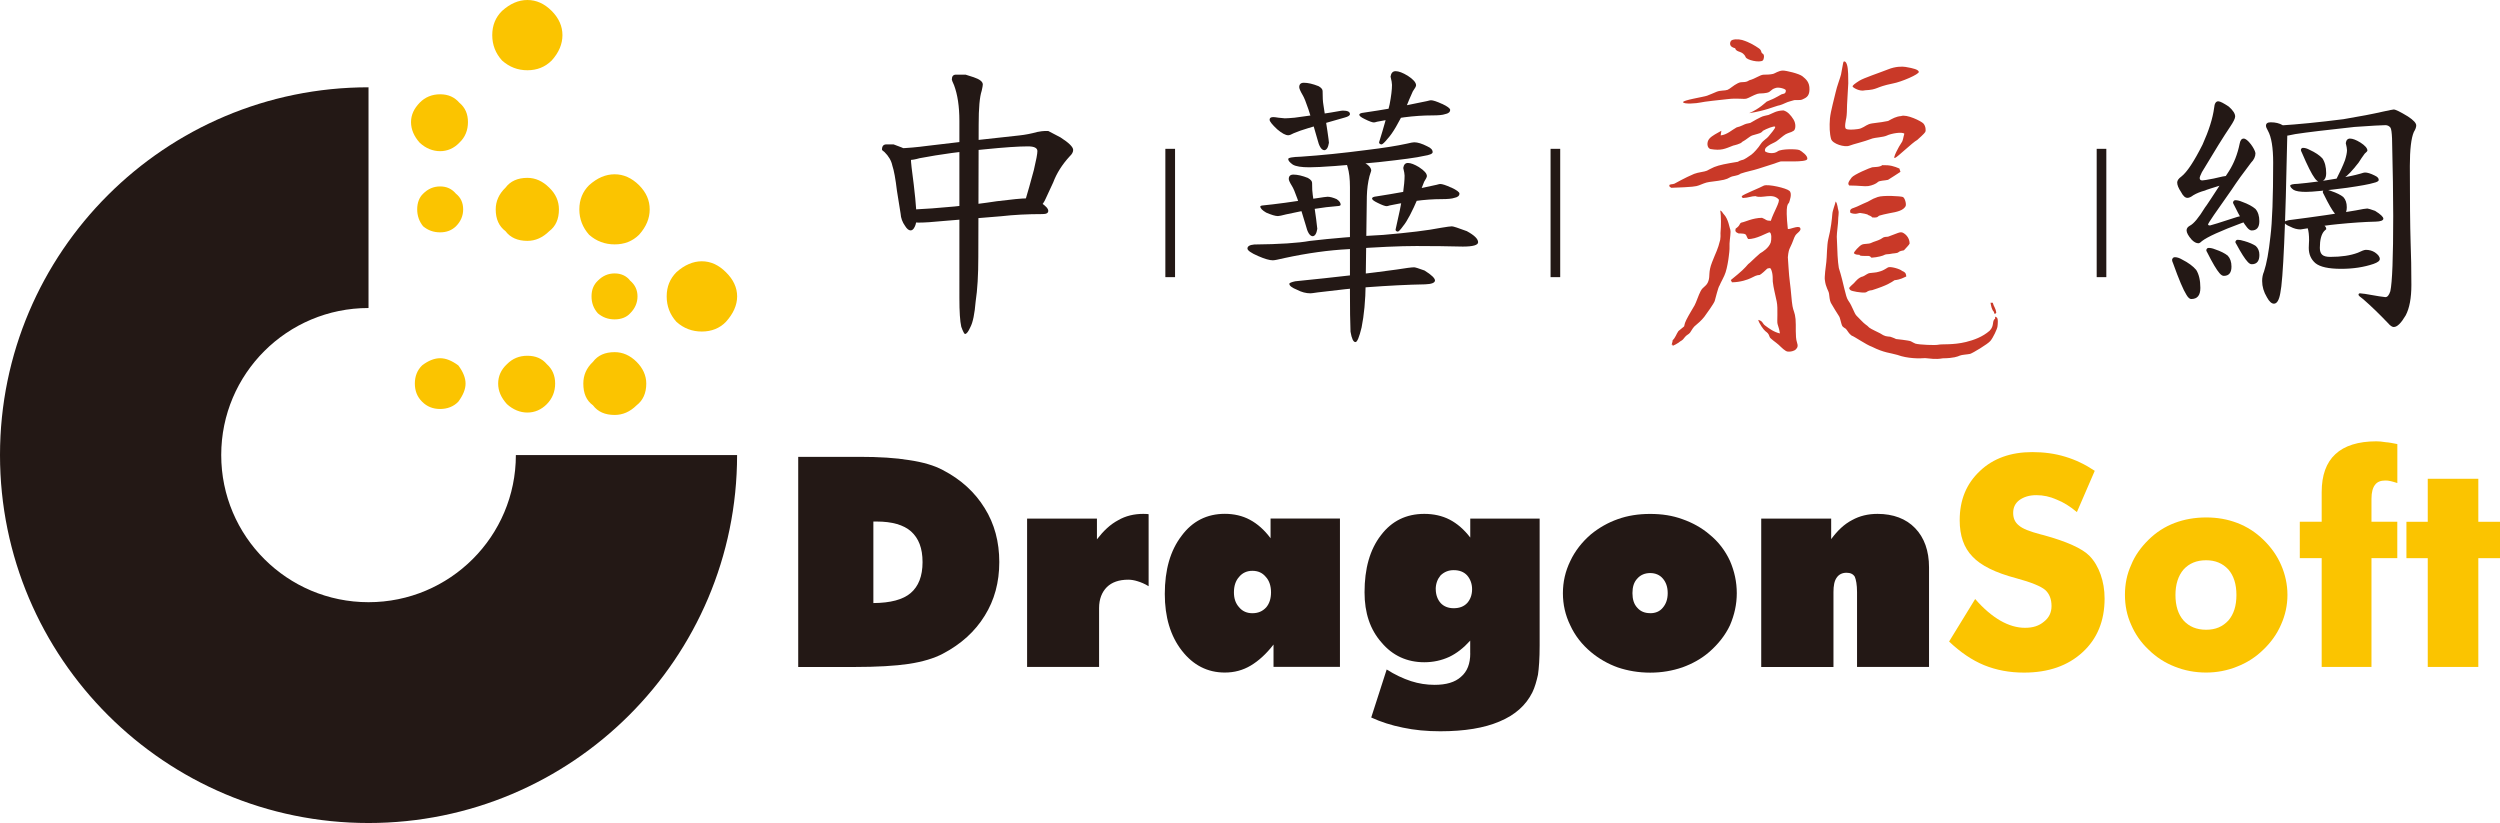
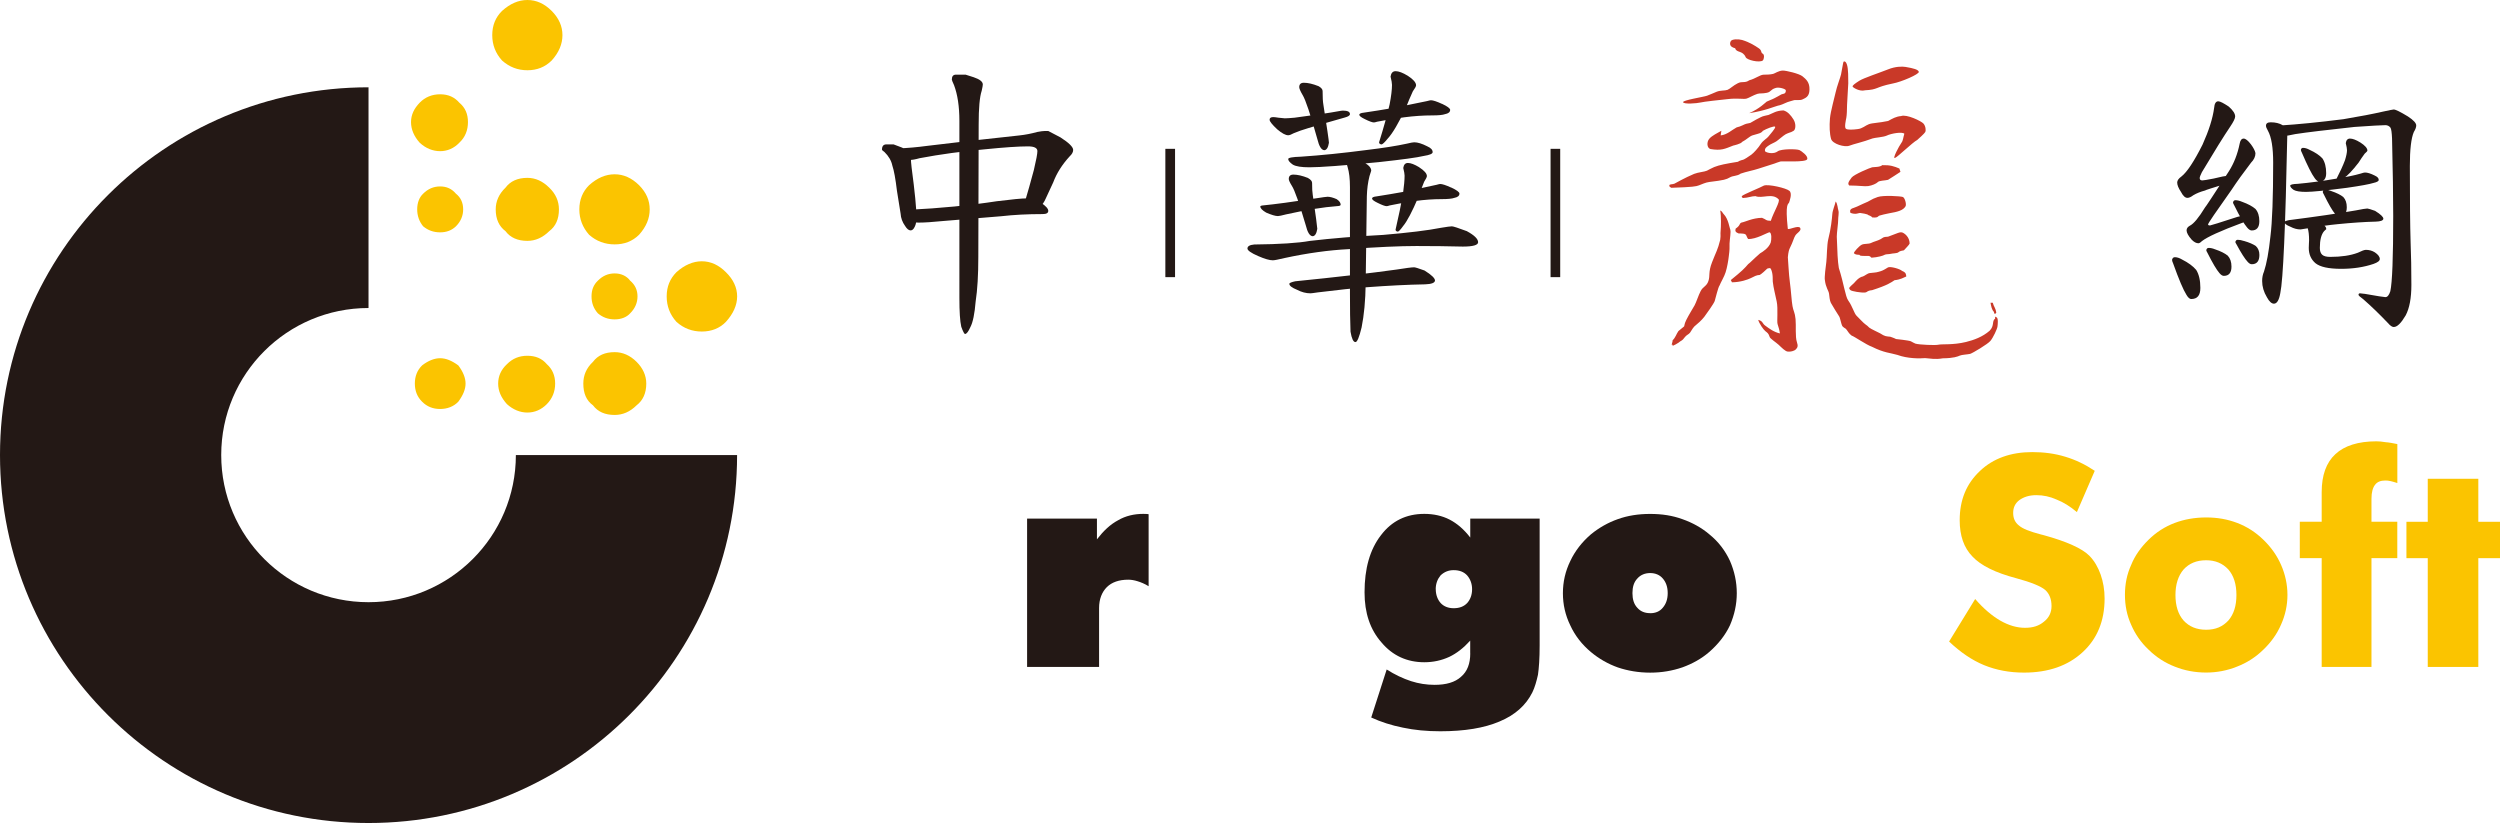
<svg xmlns="http://www.w3.org/2000/svg" id="_圖層_2" data-name="圖層 2" viewBox="0 0 490 161.31">
  <defs>
    <style>
      .cls-1 {
        fill: #fbc400;
      }

      .cls-2 {
        fill: #231815;
      }

      .cls-3 {
        fill: #c93928;
        fill-rule: evenodd;
      }
    </style>
  </defs>
  <g id="_圖層_1-2" data-name="圖層 1">
    <g id="ds-light">
      <g>
        <path class="cls-2" d="M72.23,118.03c-15.94,0-28.87-12.9-28.87-28.84s12.93-28.82,28.87-28.82V17.11C32.37,17.11,0,49.39,0,89.19s32.37,72.12,72.23,72.12,72.24-32.27,72.24-72.12h-43.36c0,15.94-12.94,28.84-28.88,28.84h0Z" />
        <path class="cls-1" d="M86.26,18.48c1.61,0,2.83.56,3.78,1.66,1.16.96,1.68,2.23,1.68,3.79s-.52,2.95-1.68,4.03c-1.07,1.13-2.38,1.67-3.78,1.67s-2.81-.54-4.01-1.67c-1.1-1.23-1.69-2.6-1.69-4.03s.6-2.66,1.69-3.79c1.06-1.1,2.44-1.66,4.01-1.66h0ZM86.26,70.21c1.13,0,2.29.47,3.57,1.41.94,1.25,1.42,2.45,1.42,3.56s-.48,2.27-1.42,3.55c-.92.96-2.17,1.43-3.57,1.43s-2.58-.47-3.53-1.43c-.96-.95-1.42-2.13-1.42-3.55s.46-2.61,1.42-3.56c1.21-.94,2.44-1.41,3.53-1.41h0ZM86.26,36.54c1.28,0,2.29.46,3.11,1.43.94.74,1.41,1.79,1.41,3.06s-.47,2.36-1.41,3.32c-.82.79-1.83,1.19-3.11,1.19s-2.37-.39-3.33-1.19c-.77-.95-1.16-2.07-1.16-3.32s.39-2.33,1.16-3.06c.96-.97,2.09-1.43,3.33-1.43h0ZM103.37,0c1.76,0,3.34.72,4.76,2.14,1.42,1.43,2.11,3.02,2.11,4.75s-.69,3.4-2.11,4.97c-1.28,1.27-2.86,1.91-4.76,1.91s-3.54-.64-4.97-1.91c-1.27-1.41-1.92-3.06-1.92-4.97s.64-3.49,1.92-4.75c1.58-1.42,3.22-2.14,4.97-2.14h0ZM103.37,34.86c1.58,0,3,.65,4.28,1.92,1.28,1.23,1.9,2.66,1.9,4.26,0,1.9-.63,3.32-1.9,4.27-1.28,1.26-2.7,1.9-4.28,1.9-1.91,0-3.35-.64-4.29-1.9-1.28-.96-1.92-2.37-1.92-4.27,0-1.6.64-3.03,1.92-4.26.95-1.27,2.38-1.92,4.29-1.92h0ZM103.37,69.73c1.58,0,2.86.52,3.81,1.65,1.07.95,1.63,2.21,1.63,3.8s-.56,2.93-1.63,4.03c-1.08,1.09-2.38,1.65-3.81,1.65s-2.8-.56-4.01-1.65c-1.17-1.3-1.72-2.61-1.72-4.03s.55-2.71,1.72-3.8c1.11-1.12,2.42-1.65,4.01-1.65h0ZM120.48,34.16c1.71,0,3.32.7,4.78,2.14,1.41,1.43,2.08,2.98,2.08,4.74s-.67,3.39-2.08,4.97c-1.3,1.28-2.89,1.89-4.78,1.89s-3.58-.61-5.02-1.89c-1.25-1.41-1.91-3.07-1.91-4.97s.66-3.5,1.91-4.74c1.6-1.43,3.24-2.14,5.02-2.14h0ZM120.48,69.02c1.56,0,3,.62,4.29,1.9,1.23,1.23,1.9,2.67,1.9,4.26,0,1.89-.66,3.31-1.9,4.26-1.29,1.28-2.73,1.89-4.29,1.89-1.9,0-3.3-.62-4.26-1.89-1.31-.95-1.89-2.37-1.89-4.26,0-1.59.58-3.03,1.89-4.26.96-1.28,2.36-1.9,4.26-1.9h0ZM120.48,53.59c1.23,0,2.33.48,3.03,1.42.96.81,1.44,1.84,1.44,3.08s-.48,2.37-1.44,3.32c-.71.79-1.8,1.19-3.03,1.19-1.3,0-2.36-.4-3.3-1.19-.85-.95-1.24-2.05-1.24-3.32s.39-2.27,1.24-3.08c.94-.94,2-1.42,3.3-1.42h0ZM137.55,51.21c1.74,0,3.31.72,4.73,2.14,1.45,1.42,2.2,3.02,2.2,4.74s-.76,3.4-2.2,4.99c-1.22,1.27-2.84,1.9-4.73,1.9s-3.56-.63-4.97-1.9c-1.28-1.42-1.91-3.09-1.91-4.99s.64-3.46,1.91-4.74c1.58-1.42,3.28-2.14,4.97-2.14h0Z" />
      </g>
      <g>
-         <path class="cls-2" d="M156.45,130.72v-41.18h12.01c3.82,0,7.07.2,9.73.64,2.71.4,4.92,1.05,6.58,1.94,3.62,1.87,6.32,4.38,8.23,7.48,1.92,3.08,2.86,6.6,2.86,10.57s-.95,7.45-2.85,10.5c-1.9,3.09-4.62,5.57-8.24,7.47-1.68.89-3.94,1.57-6.63,1.98-2.66.4-6.3.61-10.76.61h-10.93ZM171.17,118.2c3.36-.02,5.81-.67,7.32-1.96,1.53-1.31,2.33-3.3,2.33-6.06s-.77-4.68-2.25-6.02c-1.46-1.29-3.72-1.94-6.75-1.94h-.64v15.98h0Z" />
        <path class="cls-2" d="M201.31,130.72v-29.07h13.69v4.06c1.26-1.64,2.6-2.92,4.13-3.73,1.47-.87,3.18-1.26,4.97-1.26.31,0,.5,0,.66.02.15,0,.24.03.37.05v14.11c-.75-.47-1.52-.78-2.15-.97-.65-.21-1.28-.31-1.84-.31-1.81,0-3.22.49-4.2,1.46-.97.97-1.52,2.35-1.52,4.11v11.53h-14.1Z" />
-         <path class="cls-2" d="M249.61,130.72v-4.39c-1.43,1.86-2.95,3.22-4.48,4.13-1.53.91-3.2,1.36-5.07,1.36-3.37,0-6.2-1.43-8.43-4.31-2.23-2.87-3.33-6.59-3.33-11.09,0-4.73,1.08-8.52,3.29-11.4,2.12-2.87,4.97-4.31,8.48-4.31,1.77,0,3.46.38,4.9,1.16,1.47.78,2.86,2,4.06,3.63v-3.86h13.6v29.07h-13.02ZM241.85,116.1c0,1.21.33,2.19,1.04,2.95.64.77,1.53,1.14,2.57,1.14,1.12,0,1.98-.36,2.7-1.13.64-.74.96-1.74.96-2.96s-.33-2.31-1.06-3.07c-.64-.76-1.49-1.15-2.6-1.15-1.04,0-1.93.39-2.57,1.16-.71.77-1.04,1.8-1.04,3.06h0Z" />
        <path class="cls-2" d="M288.16,128.06v-2.5c-1.31,1.45-2.66,2.5-4.11,3.19-1.53.7-3.14,1.05-4.89,1.05-3.37,0-6.21-1.29-8.37-3.86-2.25-2.54-3.34-5.81-3.34-9.84,0-4.66,1.04-8.38,3.21-11.19,2.12-2.81,4.98-4.19,8.5-4.19,1.81,0,3.51.37,4.96,1.12,1.49.77,2.84,1.94,4.05,3.52v-3.71h13.6v24.86c0,2.56-.14,4.47-.33,5.75-.28,1.24-.6,2.42-1.09,3.43-1.26,2.53-3.36,4.44-6.46,5.73-2.98,1.27-6.84,1.91-11.58,1.91-2.67,0-5.08-.23-7.33-.71-2.26-.45-4.33-1.12-6.22-1.99l3.03-9.41c1.61,1.02,3.22,1.78,4.79,2.29,1.49.48,3.03.72,4.6.72,2.26,0,4.01-.5,5.18-1.58,1.23-1.04,1.81-2.57,1.81-4.59h0ZM281.41,115.48c0,1.13.37,2.05.96,2.72.63.67,1.49,1.01,2.56,1.01,1.13,0,2-.34,2.63-1.01.61-.67.97-1.59.97-2.72,0-1.07-.36-2-.98-2.71-.64-.69-1.52-1.02-2.63-1.02-1.02,0-1.84.34-2.56,1.02-.58.69-.96,1.6-.96,2.71h0Z" />
        <path class="cls-2" d="M340.41,116.26c0,2.21-.47,4.27-1.33,6.28-.93,1.99-2.34,3.74-4.08,5.26-1.49,1.29-3.28,2.29-5.24,3-1.95.67-4.04,1.04-6.32,1.04s-4.41-.37-6.34-1.02c-1.93-.69-3.7-1.7-5.28-3.02-1.74-1.46-3.11-3.19-4.04-5.22-.98-2-1.45-4.11-1.45-6.31s.47-4.3,1.45-6.31c.93-1.98,2.3-3.73,4.04-5.23,1.58-1.29,3.35-2.3,5.28-2.98,1.93-.69,4.02-1.02,6.34-1.02s4.37.32,6.32,1.03c1.96.69,3.76,1.68,5.27,2.97,1.8,1.45,3.12,3.21,4.05,5.22.87,2.02,1.33,4.11,1.33,6.33h0ZM323.44,120.19c1.01,0,1.86-.33,2.47-1.08.63-.73.96-1.67.96-2.86s-.33-2.14-.96-2.86c-.59-.7-1.45-1.07-2.47-1.07s-1.9.36-2.52,1.07c-.69.72-.96,1.69-.96,2.86s.27,2.16.96,2.88c.63.72,1.46,1.05,2.52,1.05h0Z" />
-         <path class="cls-2" d="M345.2,130.72v-29.07h13.71v4.02c1.26-1.7,2.55-2.93,4.11-3.74,1.47-.81,3.1-1.21,4.98-1.21,3.07,0,5.59.95,7.36,2.79,1.8,1.86,2.73,4.45,2.73,7.7v19.51h-14.11v-14.68c0-1.45-.2-2.43-.44-3-.33-.53-.85-.78-1.63-.78s-1.47.29-1.92.96c-.45.62-.63,1.57-.63,2.83v14.68h-14.17Z" />
        <path class="cls-1" d="M387.14,117.41c1.62,1.88,3.33,3.31,4.92,4.23,1.65.94,3.25,1.41,4.84,1.41s2.75-.39,3.71-1.2c1.01-.78,1.49-1.83,1.49-3.06,0-1.36-.42-2.43-1.25-3.17-.82-.7-2.73-1.5-5.67-2.29-4.06-1.07-6.92-2.48-8.55-4.22-1.73-1.76-2.53-4.14-2.53-7.15,0-3.95,1.29-7.13,3.97-9.65,2.59-2.47,6.06-3.7,10.24-3.7,2.27,0,4.44.28,6.49.91,2,.6,3.9,1.51,5.77,2.76l-3.5,8.09c-1.29-1.09-2.62-1.93-3.98-2.46-1.3-.58-2.6-.86-3.97-.86s-2.45.34-3.33.97c-.84.64-1.21,1.48-1.21,2.51s.34,1.84,1.11,2.45c.71.64,2.14,1.2,4.32,1.77l.48.12c4.54,1.24,7.61,2.62,9.04,4.07,1,1.03,1.69,2.26,2.19,3.66.5,1.42.78,3,.78,4.71,0,4.36-1.43,7.88-4.31,10.52-2.87,2.65-6.7,4-11.49,4-2.88,0-5.46-.5-7.82-1.46-2.38-.98-4.63-2.52-6.86-4.63l5.11-8.33h0Z" />
        <path class="cls-1" d="M448.34,116.59c0,2.07-.44,4.01-1.25,5.82-.78,1.83-1.97,3.49-3.48,4.93-1.5,1.47-3.27,2.6-5.19,3.33-1.87.75-3.91,1.15-6,1.15-2.22,0-4.27-.4-6.14-1.15-1.9-.73-3.66-1.86-5.15-3.33-1.49-1.4-2.62-3.03-3.42-4.88-.83-1.84-1.22-3.78-1.22-5.88s.39-4.04,1.22-5.85c.72-1.82,1.93-3.49,3.42-4.95,1.47-1.45,3.18-2.55,5.1-3.28,1.9-.72,3.97-1.08,6.19-1.08s4.19.36,6.09,1.08c1.9.73,3.62,1.83,5.1,3.28,1.55,1.49,2.7,3.14,3.5,4.98.79,1.81,1.23,3.79,1.23,5.82h0ZM438.34,116.62c0-2.1-.52-3.78-1.58-5-1.12-1.21-2.56-1.81-4.35-1.81-1.88,0-3.32.6-4.43,1.81-1.05,1.22-1.59,2.91-1.59,5s.52,3.78,1.59,5c1.1,1.2,2.55,1.81,4.43,1.81s3.24-.62,4.35-1.81c1.06-1.23,1.58-2.88,1.58-5h0Z" />
        <path class="cls-1" d="M455.05,130.72v-21.33h-4.29v-7.13h4.29v-5.8c0-3.3.89-5.79,2.69-7.45,1.77-1.65,4.48-2.51,8.03-2.51.5,0,1.12.05,1.8.17.76.05,1.46.21,2.31.37v7.64c-.48-.15-.92-.29-1.28-.37-.42-.1-.74-.13-1.07-.13-.95,0-1.61.28-2.03.86-.43.53-.69,1.46-.69,2.7v4.52h5.06v7.13h-5.06v21.33h-9.78Z" />
        <polygon class="cls-1" points="475.84 130.72 475.84 109.4 471.66 109.4 471.66 102.27 475.84 102.27 475.84 93.84 485.75 93.84 485.75 102.27 490 102.27 490 109.4 485.75 109.4 485.75 130.72 475.84 130.72 475.84 130.72" />
      </g>
      <g>
        <path class="cls-3" d="M340.1,9.46c.23.93,1.45.37,2.05,1.74.22.57,2.68,1.14,3.35.66.26-.26.38-1.12,0-1.34-.43-.16-.11-.62-.78-1.06-.68-.46-1.73-1.16-3.25-1.62-.75-.21-1.97-.2-2.23.21-.25.44-.14.76.03.99.18.22.74.42.83.42ZM362.47,28.56c.89-.35,2.62-.7,4.56-1.43.38-.14,2.12-.25,2.74-.54.89-.43,3.04-.81,3.48-.38-.23.74-.24,1.36-.56,1.76-.5.7-1.83,3.19-1.28,2.99.55-.2,3.41-3.02,4.37-3.53.33-.3,1.38-1.22,1.56-1.54.19-.32.08-1.2-.35-1.68-.42-.47-3.3-1.88-4.39-1.46-.95.08-1.63.46-2.53.96-1.83.39-3.07.37-3.77.63-.7.26-1.27.87-2.19.96-.9.12-1.99.19-2.32-.07-.33-.26,0-1.7.09-2.16.09-.45.14-1.63.14-2.52.07-1.41.16-2.83.24-4.23,0-.98.01-2.81-.24-3.58-.23-.77-.53-.74-.67-.66-.11.08-.37,1.93-.51,2.52-.13.58-.83,2.4-1.05,3.46-.23,1.08-.98,3.67-1.12,5.14-.13,1.52-.07,3.02.22,4.03.29.99,2.68,1.68,3.57,1.33ZM365.5,17.7c2.71-.14,1.93-.61,5.47-1.33,1.69-.3,5.22-1.83,5.12-2.29-.11-.45-1.02-.69-2.59-.96-.63-.11-1.98-.12-3.47.49-1.52.61-4.8,1.69-5.62,2.23-.82.53-1.39.92-1.29,1.14.13.23,1.36.98,2.37.73ZM353.31,14.97c-.64-.54-3.24-1.15-3.88-1.14-.83.02-1.53.56-1.89.65-.55.13-1.19.16-1.88.16-.7.02-1.57.77-2.79,1.09-.91.63-1.4.13-2.27.59-.88.43-1.49,1.08-2.01,1.29-.53.19-1.39.07-2.12.37-.74.29-1.2.54-1.89.78-.69.25-4.86.88-4.69,1.28.16.43,2.74.21,3.35.06.61-.17,4.19-.55,5.35-.67,2.02-.25,3.17.07,3.75-.11.37-.09,1.38-.7,2.1-.92.53-.16.94-.02,1.85-.21.89-.18.69-.65,1.75-.95.56-.22,1.93.17,1.98.45.05.83-.62.65-.92.84-.29.2-.96.52-1.33.73-.37.21-1.27.52-1.5.66-.18.11-1.39,1.4-3.44,2.26,3.12-.47,4.9-1.28,5.6-1.46.48-.06,1.34-.44,1.65-.59.3-.16,1.08-.35,1.46-.47.36-.14,1.29.08,1.78-.19.5-.26,1.32-.46,1.34-1.91.04-1.45-.68-2.03-1.34-2.58ZM347.82,32.08s0,0,.04-.01c.04-.01.02,0-.04.01ZM352.65,29.41c-.43-.22-3.55-.27-4.23.26-.7.53-1.95.38-2.46,0-.2-.65.5-.98.66-1.12.38-.3,1.16-.59,1.52-.83.39-.25,1.39-1.15,1.84-1.4.42-.23,1.11-.44,1.11-.44.23-.16.53-.2.64-.44.16-.25.33-1.13-.2-2.02-.54-.87-1.19-1.59-2-1.78-1.43.07-1.89.48-2.9.89-.23.07-1.14.2-1.56.46-.4.19-1.12.57-2.01,1.1-.16.06-.49.09-.79.17-.33.06-1.04.54-1.89.71-.93.5-1.89,1.45-3.13,1.57,0-.24.14-.69.14-.91-.74.44-1.83.93-2.37,1.57-.54.63-.48,1.8.22,2.01,2.13.36,2.82-.03,4.48-.68,0,0,1.54-.33,1.74-.72.9-.46,1.42-1.08,2.03-1.28.62-.19,1.51-.4,1.68-.55.19-.12.34-.28.34-.33.7-.41,2.25-1.04,2.42-.8.15.25-1.01,1.5-1.31,1.9-.29.4-1.01.72-1.51,1.47-.47.76-1.39,1.77-1.85,2.1-1.63,1.14-1.59.97-1.89,1.06-.33.08-.69.26-.69.32-2.46.4-3.62.62-4.69,1.04-.72.35-1,.46-1.42.71-.44.22-1.73.31-2.52.63-1.86.78-3.5,1.75-3.88,1.93-.39.15-.96.06-.98.32-.03.27.15.33.39.48,4.24-.15,4.83-.26,5.41-.48.59-.22,1.3-.57,2.03-.66,2.96-.36,3.33-.5,4-.88.7-.41,1.46-.24,2.15-.76,1.1-.39,2.52-.64,3.49-.97.82-.27,2.78-.9,3.16-1.01.03-.02.83-.31,1.15-.4.38-.1,4.98.22,5.24-.44.26-.64-1.14-1.61-1.56-1.82ZM368.94,32.36c-.47.43-1.63.36-2,.43-.4.08-3.59,1.42-4.03,2.02-.73.97-.76,1.23-.45,1.55,1.9,0,3.02.22,3.73.11.72-.11,1.55-.46,1.85-.77.28-.32,1.35-.29,2.01-.45.82-.5,1.63-1.04,2.44-1.57-.06-.19-.13-.42-.21-.65-1.03-.43-1.77-.7-3.35-.66ZM350.41,44.84c-.54-5.08.09-4.77.25-5.14.11-.34.66-1.78.07-2.29-.6-.55-4.13-1.36-5-1.04-.61.37-4.1,1.75-4.33,2.07-.06.33.15.22.2.37,1.09-.04,1.67-.37,2.47-.37,1.32.54,3.26-.68,4.53.61.39.39-1,2.57-1.52,4.23-1.01-.01-.86-.26-1.73-.59-1.89.03-3.3.82-4.02.93-.52.24-.13.5-1.14,1.19-.16.53.02.71.56.94.24.02,1.03-.02,1.31.16.3.15.23.49.57.93,1.56.09,3.77-1.27,4.21-1.32.45.16.37,1.46.23,2-.4,1.09-1.53,1.81-2.1,2.14-1.54,1.34-1.82,1.74-2.31,2.09-.83.95-1.16,1.31-3.42,3.14.07.14.14.3.23.44,1.69-.02,3.1-.53,3.69-.82.6-.3,1.15-.62,1.74-.62.2-.05,1.31-1.04,1.49-1.25.23,0,.36-.21.68,0,.55,1.13.31,2.32.43,2.79.07.75.44,2.3.74,3.69.29,1.39,0,3.99.17,4.41.15.44.18.59.26.87.09.26.11.51.19.95-1.18-.27-2.05-.92-2.9-1.55-.58-.42-.39-.86-1.35-1.11.19.72,1.03,1.93,1.41,2.22.37.3.61.41.83,1.11.05.32,1.2,1.04,1.78,1.57.53.5,1.28,1.29,1.78,1.32.5.06,1.21-.09,1.56-.42.36-.37.49-.66.23-1.42-.37-1.08-.14-3.23-.27-4.53-.12-1.32-.46-1.65-.6-2.55-.17-.87-.29-3.09-.51-4.65-.22-1.54-.35-4.49-.4-4.92.09-1.06.25-1.53.41-1.84.63-1.24.76-1.99,1.05-2.41.28-.5,1.32-.98.94-1.52-.37-.54-2.18.44-2.4.2ZM366.94,42.61c1.26.13,1.06-.24,1.45-.36.34-.09,1.27-.35,1.85-.44,1.7-.29,2.8-.57,3.26-1.4.19-.45-.16-1.65-.54-1.8-.41-.17-3.84-.37-4.92,0-1.5.51-1.26.7-2.9,1.34-1.96.98-2.11.79-2.38,1.08-.27.31-.08.47-.08.69,1.12.42,1.53-.01,1.96.03,1.18.15,1.65.38,1.48.38.7.24.81.43.81.49ZM391.32,62.2c-.35-.26-.27-.06-.27.25-.7.48-.08,1.36-1.09,2.38-1.39,1.21-3.09,1.82-4.63,2.2-2.58.63-4.67.36-5.45.54-.55.13-3.69.01-4.46-.22-.28-.09-.5-.27-.9-.46-.4-.18-2.9-.44-2.9-.44-.28-.17-1.12-.45-1.12-.45-.83-.09-1.02-.03-2-.67-.24-.14-1.82-.85-2.13-1.12-.24-.23-.48-.48-.78-.66-.3-.19-1.23-1.2-1.71-1.67-.48-.48-.76-1.77-1.63-2.99-.56-.76-.85-3.29-1.84-6.37-.23-1.34-.29-3.05-.4-6.13-.02-.64.3-2.8.27-3.3-.01-.51.18-1.37.05-1.8-.14-.41-.17-1.38-.54-1.8-.13.65-.61,1.72-.66,2.5-.05.73-.27,2.91-.8,4.94-.26,1.04-.26,3.61-.37,4.41-.11.82-.41,3.1-.28,3.58.15,1.4.73,2.05.81,2.64.08.59.12,1.32.36,1.8.24.47,1.41,2.33,1.62,2.65.21.3.43,1.62.62,1.9.22.26.49.4.71.55.38.44.56.92,1.12,1.32.45.11,2.88,1.81,3.99,2.19,2.42,1.21,3.58,1.18,4.97,1.59,2,.74,4.37.73,5.45.63,1.08.07,1.9.31,3.47.04,2.12-.02,2.92-.35,3.32-.53.4-.18,1.52-.22,2.03-.34.5-.15,3.46-1.92,3.97-2.54.52-.61,1.35-2.36,1.39-2.84.05-.43.18-1.56-.17-1.78ZM339.16,45.05c-.18-.31-.37-2.14-1.33-3.1-.36-.37-.11-.37-.67-.71.21,1.1.16,3.25.08,4.03-.08.77.06.68-.08,1.74-.48,1.97-.82,2.37-1.59,4.37-.79,2.01-.36,2.66-.72,3.69-.34,1.06-1.08,1.09-1.53,2-.41.76-.87,2.23-1.19,2.79-.33.58-1.13,1.87-1.6,2.81-.45.94-.29.88-.45,1.31-.37.31-.74.61-1.11.91-.4.56-.6,1.33-1.13,1.79-.02.45-.2.76-.2.89h.2v.22c.32-.12.92-.46,1.16-.63.45-.42.7-.31,1.19-1.03.34-.48.8-.58,1.06-.93.24-.31.43-.77.85-1.22.68-.56,1.42-1.21,1.93-1.87.49-.67,1.83-2.52,2.05-3.1.2-.59.63-2.63.97-3.09.13-.4.95-1.79,1.17-2.55.3-.95.53-2.29.62-3.11.19-1.45.15-1.65.15-2.53.05-1,.31-2.34.14-2.69ZM372.87,45.58c-.48-.18-.91.12-2.81.81-1.09.04-.92.21-1.49.5-.55.3-1.34.47-1.84.73-.51.24-1.32.11-1.8.33-.49.21-1.67,1.49-1.56,1.7.41.35.74.24,1.11.3,0,.29.78.18,1.78.22.41.05.33.23.56.34,1.17-.07,2.32-.39,2.57-.57.24-.15.86-.09,1.21-.19.35-.11,1.25-.07,1.49-.31.24-.24.78-.33,1.08-.38.39-.45,1.03-1.05,1.12-1.34-.03-1.26-.95-1.96-1.43-2.15ZM365.5,57.34c.63-.08.29-.34,1.44-.47,3.05-.98,3.69-1.49,4.39-1.95,1.2-.12,1.86-.55,2.3-.73-.06-.43-.02-.77-.82-1.09-.43-.41-2.34-.93-2.76-.69-.96.6-1.2.69-1.8.85-.58.2-1.27.17-1.77.26-.49.07-.93.51-1.34.66-.88.17-1.57,1.12-1.75,1.3-.98.92-1.16.92-.71,1.38.24.24,2.2.55,2.81.47ZM391.05,61.56c.17-.25-.04-.04.22-.24-.11-.96-.5-1.21-.69-1.99h-.44c.11.63.26,1.42.66,1.78.14.45-.02.21.24.45Z" />
        <g>
          <path class="cls-2" d="M228.41,29.17h1.9v25.15h-1.9v-25.15Z" />
          <path class="cls-2" d="M303.91,29.17h1.89v25.15h-1.89v-25.15Z" />
-           <path class="cls-2" d="M410.95,29.17h1.89v25.15h-1.89v-25.15Z" />
          <path class="cls-2" d="M175.14,28.3s.35.14,1.06.4c1.55.54,2.33,1.19,2.33,1.96,0,.71.05,1.45.15,2.22.63,4.73.95,7.99.95,9.78,0,.75-.11,1.34-.34,1.78-.22.48-.49.72-.81.72-.36,0-.72-.29-1.08-.87-.54-.76-.83-1.56-.88-2.41l-.72-4.5c-.28-2.34-.58-3.98-.9-4.92-.2-.97-.72-1.86-1.55-2.67-.32-.22-.48-.37-.48-.47,0-.68.29-1.02.87-1.02h1.4ZM205.47,25.68s.79.41,2.37,1.24c1.67,1.07,2.5,1.89,2.5,2.47,0,.42-.23.83-.68,1.25-1.47,1.6-2.55,3.3-3.23,5.11l-1.45,3.13c-.62,1.46-1.53,2.19-2.72,2.19-1.11,0-1.67-.31-1.67-.93,0-.22.17-.67.51-1.34.34-1.12.86-2.95,1.54-5.49.46-1.94.69-3.17.69-3.69,0-.62-.62-.93-1.85-.93-1.81,0-4.65.19-8.5.58-4.42.39-8.67.97-12.75,1.74-.79.23-1.47.35-2.04.35-.73,0-1.42-.25-2.07-.74-.69-.41-1.04-.74-1.04-.98,0-.37.33-.55.97-.55,1.82-.07,3.69-.23,5.6-.49,4.17-.52,10.2-1.2,18.11-2.05,1.21-.13,2.39-.36,3.52-.68.69-.13,1.17-.19,1.43-.19h.74ZM202.23,38.87s.6.29,1.81.87c.94.63,1.42,1.16,1.42,1.59s-.37.63-1.1.63c-2.95,0-5.65.14-8.11.42l-11.42.94c-2.09.21-3.68.31-4.79.31s-1.88-.2-2.28-.61c-.41-.4-.61-.79-.61-1.14,0-.51.32-.76.96-.76,6.18-.3,11.94-.86,17.27-1.68,2.95-.37,4.92-.56,5.9-.56h.94ZM189.22,14.62s.54.18,1.63.52c1.18.4,1.78.87,1.78,1.42,0,.18-.07.6-.22,1.24-.4,1.19-.59,3.4-.59,6.61l-.07,25.95c0,3.53-.17,6.43-.52,8.71-.2,2.43-.54,4.11-1.04,5.05-.4.89-.74,1.34-1.04,1.34-.15,0-.4-.47-.74-1.41-.25-1.09-.37-2.96-.37-5.63V23.67c0-2.78-.35-5.11-1.04-6.96-.3-.65-.44-1.02-.44-1.11,0-.65.27-.97.82-.97h1.85Z" />
          <path class="cls-2" d="M287.54,45.33c1.45.79,2.17,1.51,2.17,2.15,0,.56-1,.85-3,.85-2.81-.07-5.83-.11-9.07-.11s-7.81.2-13.28.61c-3.92.2-8.11.78-12.56,1.74-1.26.3-2.03.45-2.32.45-.65,0-1.62-.28-2.92-.85-1.37-.6-2.06-1.09-2.06-1.46,0-.45.45-.71,1.34-.79,4.94-.05,8.57-.28,10.87-.7,4.37-.51,9.17-.91,14.4-1.18,4.94-.42,8.74-.88,11.37-1.4,1.1-.18,1.8-.28,2.09-.28.27,0,1.26.32,2.97.96ZM260.14,38.56c.53,0,1.14.16,1.84.47.53.35.79.71.79,1.1,0,.16-.23.25-.69.27-2.72.2-6.06.74-10.02,1.62-.84.22-1.37.33-1.59.33-.49,0-1.26-.23-2.3-.68-.77-.45-1.15-.85-1.15-1.2,0-.11.21-.19.62-.22,2.15-.21,5.63-.67,10.44-1.4,1.18-.19,1.87-.28,2.06-.28ZM249.56,22.95c.2,0,.55.04,1.03.12.65.08,1.06.12,1.23.12.35,0,.98-.04,1.9-.12,4.1-.54,6.97-.96,8.61-1.27.42-.08.72-.12.89-.12.91,0,1.37.23,1.37.68,0,.27-.34.5-1.03.68-4.82,1.37-7.23,2.07-7.23,2.1-1.02.3-1.93.62-2.74.96-.48.27-.85.41-1.1.41-.52,0-1.23-.38-2.14-1.15-1.01-.94-1.51-1.57-1.51-1.89,0-.35.24-.52.72-.52ZM279.76,28.69c.7.3,1.04.68,1.04,1.13,0,.32-.57.56-1.72.74-1.33.32-4.28.72-8.87,1.22-6.94.68-11.46,1.01-13.57,1.01-1.56,0-2.64-.17-3.24-.52-.61-.43-.91-.79-.91-1.1,0-.26.83-.41,2.49-.46,3.91-.26,8.21-.7,12.89-1.31,3.26-.39,5.9-.81,7.91-1.25.71-.18,1.19-.26,1.42-.26.66,0,1.51.26,2.55.79ZM256.38,34.9c.53.3.79.62.79.95,0,1.08.04,1.86.13,2.36.59,4.1.89,6.31.89,6.64-.15.93-.45,1.42-.91,1.45-.57-.04-1.02-.76-1.36-2.18-1.27-4.31-2.17-6.87-2.71-7.69-.41-.66-.61-1.11-.61-1.35,0-.57.3-.86.91-.86.79,0,1.75.22,2.88.67ZM279.19,53.01c1.38.86,2.07,1.52,2.07,1.98-.04.45-.69.7-1.95.74-3.33.06-7.14.25-11.43.57-2.42.18-5.63.51-9.61,1.01-.78.12-1.26.18-1.43.18-.86,0-1.73-.23-2.59-.68-1.03-.41-1.54-.81-1.54-1.18,0-.17.39-.33,1.16-.5,8.07-.81,14.69-1.58,19.87-2.3,1.81-.29,2.95-.44,3.43-.44.21,0,.88.21,2.01.62ZM258.44,16.89c.53.3.79.62.79.95,0,1.21.05,2.1.15,2.66.72,4.62,1.09,7.11,1.09,7.49-.15.93-.45,1.42-.91,1.45-.57-.04-1.02-.76-1.36-2.18-1.35-4.85-2.32-7.74-2.9-8.66-.43-.74-.65-1.25-.65-1.52,0-.57.3-.86.91-.86.79,0,1.75.22,2.88.67ZM265.21,31.03s.61.23,1.83.68c1.14.53,1.72,1.11,1.72,1.75,0,.06-.12.42-.34,1.06-.31,1.22-.48,2.54-.52,3.95l-.23,17.15c-.04,3.27-.31,6.13-.8,8.57-.46,1.91-.86,2.86-1.2,2.86-.42,0-.74-.68-.97-2.04-.08-1.91-.11-4.43-.11-7.57v-20.77c0-1.6-.15-2.91-.46-3.93-.15-.49-.23-.8-.23-.91,0-.46.25-.72.74-.8h.57ZM282.64,20.35c1.06.5,1.59.9,1.59,1.18,0,.44-.34.72-1.03.85-.43.16-1.26.24-2.5.24-1.73,0-3.55.12-5.47.37-2.66.38-4.44.67-5.33.87-.29.09-.49.14-.61.14-.32,0-.92-.22-1.8-.66-.71-.34-1.07-.62-1.07-.84s.3-.36.9-.42c1.72-.25,3.72-.57,5.99-.96,3.32-.66,5.44-1.1,6.36-1.3.42-.11.69-.17.79-.17.42,0,1.14.24,2.17.71ZM284.46,36.76c1.06.5,1.59.9,1.59,1.18,0,.44-.34.72-1.03.85-.43.16-1.26.24-2.5.24-1.63,0-3.34.12-5.14.37-2.5.38-4.17.67-5.01.87-.27.09-.46.14-.58.14-.32,0-.92-.22-1.8-.66-.71-.34-1.07-.62-1.07-.84s.3-.36.9-.42c1.63-.25,3.52-.57,5.68-.96,3.15-.66,5.16-1.1,6.03-1.3.4-.11.65-.17.74-.17.42,0,1.14.24,2.17.71ZM275.91,14.84c1.09.71,1.64,1.33,1.64,1.88,0,.2-.21.59-.64,1.19-.5,1.09-.96,2.18-1.38,3.27-1.42,2.97-2.58,4.95-3.5,5.94-.64.79-1.06,1.19-1.27,1.19-.31-.05-.46-.19-.46-.42.92-2.94,1.61-5.43,2.07-7.45.31-1.62.46-2.89.46-3.8,0-.33-.09-.87-.28-1.63.11-.71.44-1.06.99-1.06.6,0,1.4.3,2.38.9ZM278.15,32.78c1.01.65,1.52,1.23,1.52,1.73,0,.19-.18.56-.54,1.12-.42,1.02-.8,2.05-1.16,3.07-1.19,2.79-2.17,4.65-2.94,5.58-.53.74-.89,1.12-1.07,1.12-.29-.05-.43-.18-.43-.39.64-2.77,1.12-5.1,1.45-7.01.21-1.53.32-2.72.32-3.58,0-.3-.09-.8-.26-1.5.1-.65.4-.98.91-.98.56,0,1.29.28,2.2.83Z" />
          <path class="cls-2" d="M427.69,50.87c1.23.62,2.15,1.3,2.77,2.04.54.87.81,2.04.81,3.52s-.6,2.18-1.8,2.18c-.29,0-.6-.27-.92-.81-.62-.97-1.49-3.02-2.61-6.15-.15-.32-.22-.57-.22-.73.08-.34.27-.51.56-.51.43,0,.9.16,1.41.46ZM434.8,19.86c.34,0,1.02.35,2.05,1.04.83.74,1.24,1.38,1.24,1.93,0,.38-.33,1.05-.98,2.01-1.23,1.82-3.08,4.79-5.54,8.91-.29.58-.43.96-.43,1.15,0,.31.17.46.51.46.24,0,.97-.12,2.2-.36,1.41-.36,2.38-.54,2.91-.54.62,0,.93.17.93.51,0,.4-.36.71-1.07.93-2.96.91-4.44,1.39-4.44,1.44-.88.23-1.64.54-2.3.93-.44.34-.82.51-1.15.51-.44,0-.86-.39-1.26-1.17-.49-.73-.74-1.35-.74-1.84,0-.39.28-.79.83-1.18,1.1-.86,2.48-2.95,4.14-6.25,1.24-2.75,2-5.15,2.27-7.19.07-.86.34-1.3.83-1.3ZM439.75,27.16c.38,0,.86.38,1.44,1.14.5.68.79,1.25.88,1.71,0,.67-.29,1.3-.86,1.87-1.47,1.92-2.75,3.69-3.83,5.33-3.07,4.32-4.6,6.57-4.6,6.77,0,.14.13.21.39.21.13,0,1.91-.56,5.36-1.68.7-.2,1.28-.3,1.72-.3s.64.14.64.43c0,.44-.51.8-1.51,1.07-4.15,1.54-6.76,2.73-7.82,3.56-.28.28-.51.41-.67.41-.42,0-.86-.23-1.32-.7-.67-.76-1-1.37-1-1.83,0-.37.21-.67.62-.9.76-.37,1.76-1.57,3-3.6.06,0,1.61-2.36,4.67-7.08,1-1.57,1.7-3.37,2.11-5.4.12-.67.38-1.01.79-1.01ZM434.16,48.87c1.1.37,1.93.79,2.48,1.24.49.53.73,1.24.73,2.14,0,1.21-.5,1.82-1.5,1.82-.27,0-.55-.18-.85-.53-.56-.64-1.36-1.98-2.39-4.04-.13-.21-.2-.37-.2-.48.07-.28.22-.43.46-.43.39,0,.81.09,1.26.28ZM439.47,39.56c1.16.42,2.02.89,2.6,1.39.51.59.76,1.39.76,2.4,0,1.21-.5,1.82-1.5,1.82-.28,0-.58-.19-.9-.58-.6-.69-1.45-2.16-2.55-4.4-.14-.23-.21-.4-.21-.52.07-.28.22-.43.46-.43.41,0,.85.11,1.33.32ZM439.8,47.22c1.04.3,1.83.64,2.35,1.01.46.43.69,1.01.69,1.74,0,1.21-.5,1.82-1.5,1.82-.25,0-.51-.15-.79-.46-.53-.55-1.27-1.71-2.23-3.49-.12-.18-.19-.32-.19-.41.07-.28.22-.43.46-.43.37,0,.77.08,1.2.23ZM447.37,24.52c.63.41.94,1.05.94,1.92-.36,18.1-.82,28.43-1.37,31-.24,1.39-.66,2.08-1.25,2.08-.46,0-.92-.42-1.37-1.25-.63-1.04-.94-2.11-.94-3.19,0-.68.12-1.3.36-1.84.52-1.57.94-3.86,1.26-6.87.36-2.87.54-7.7.54-14.5,0-2.94-.34-5.02-1.03-6.25-.26-.44-.38-.77-.38-.97,0-.46.31-.68.94-.68.92,0,1.69.19,2.32.56ZM471.96,22.83c1.08.71,1.62,1.29,1.62,1.75,0,.35-.15.78-.47,1.29-.52,1.21-.78,3.43-.78,6.66,0,6.72.05,11.72.15,15.01.1,2.5.15,5.27.15,8.3,0,2.57-.37,4.57-1.12,5.98-.89,1.51-1.66,2.27-2.32,2.27l-1.63-5.86c.38,0,.69-.38.94-1.14.38-1.71.57-6.63.57-14.79,0-3.87-.08-8.93-.23-15.18-.05-1.15-.15-1.85-.31-2.1-.26-.33-.59-.49-1-.49-.7,0-2.72.12-6.06.35-5.45.59-9.31,1.05-11.59,1.4-1.05.24-1.76.35-2.11.35-.4,0-.87-.21-1.42-.62-.45-.41-.67-.75-.67-1,0-.22.38-.36,1.14-.41,3.54-.22,7.7-.63,12.5-1.24,3.28-.55,5.87-1.05,7.77-1.49,1.26-.28,1.96-.41,2.08-.41.36,0,1.29.46,2.79,1.37ZM465.55,41.35c1.06.66,1.59,1.17,1.59,1.52-.03.35-.53.54-1.5.57-2.19.05-4.68.22-7.49.5-1.59.15-3.69.45-6.3.88-.51.1-.82.15-.94.15-.66,0-1.33-.18-1.99-.53-.79-.32-1.18-.62-1.18-.91,0-.13.3-.25.89-.38,5.33-.68,9.69-1.32,13.11-1.91,1.2-.24,1.95-.37,2.26-.37.16,0,.68.16,1.55.47ZM465.45,34.41c.52.23.78.51.78.85,0,.25-.34.44-1.01.59-.78.25-2.52.57-5.23.96-4.09.53-6.75.8-8,.8-1.17,0-1.98-.13-2.43-.39-.45-.32-.68-.59-.68-.83,0-.21.49-.33,1.48-.36,2.32-.21,4.87-.55,7.64-1.03,1.93-.31,3.5-.63,4.69-.98.42-.14.7-.21.84-.21.49,0,1.13.2,1.91.59ZM452.67,29.36c1.12.51,1.96,1.07,2.52,1.68.49.72.74,1.68.74,2.91,0,1.09-.45,1.64-1.35,1.64-.28,0-.58-.22-.89-.66-.59-.79-1.43-2.45-2.51-4.98-.14-.26-.21-.46-.21-.59.06-.26.2-.38.42-.38.4,0,.82.13,1.28.38ZM455.09,43.95c.58.23.86.55.86.96-.07.07-.21.19-.42.39-.56.64-.84,1.74-.84,3.29,0,.62.16,1.07.47,1.35.31.28.84.41,1.58.41,2.16,0,3.95-.27,5.39-.81.77-.38,1.29-.57,1.58-.57.65,0,1.23.16,1.76.49.65.44.97.87.97,1.31,0,.35-.41.67-1.24.96-1.89.64-4,.96-6.32.96-2.47,0-4.16-.37-5.07-1.12-.86-.75-1.29-1.74-1.29-2.98,0-.33.01-.62.03-.87.02-.25.03-.46.03-.62,0-1.02-.09-1.82-.27-2.39-.18-.28-.27-.54-.27-.77,0-.4.2-.6.6-.6.75,0,1.55.2,2.42.61ZM456.93,37.45c1.04.35,1.83.74,2.35,1.16.46.49.69,1.16.69,2,0,1.21-.5,1.82-1.5,1.82-.25,0-.51-.17-.79-.51-.53-.61-1.27-1.89-2.23-3.85-.12-.2-.19-.35-.19-.46.07-.28.22-.43.46-.43.37,0,.77.09,1.2.26ZM462.62,27.92c.93.6,1.39,1.13,1.39,1.59,0,.1-.18.31-.54.62-.42.57-.81,1.14-1.17,1.72-1.2,1.56-2.19,2.6-2.97,3.12-.54.42-.9.62-1.08.62-.26-.05-.39-.16-.39-.35.78-1.52,1.37-2.8,1.76-3.85.26-.84.39-1.49.39-1.96,0-.28-.08-.73-.24-1.38.09-.6.37-.89.83-.89.51,0,1.18.25,2.01.76ZM463.42,57.58c2.48.44,3.87.66,4.15.66l1.63,5.86c-.33,0-.72-.26-1.17-.79-1.67-1.75-3.28-3.31-4.84-4.67-.61-.44-.92-.72-.92-.85,0-.2.1-.3.3-.3.11,0,.4.03.85.1Z" />
        </g>
      </g>
    </g>
  </g>
</svg>